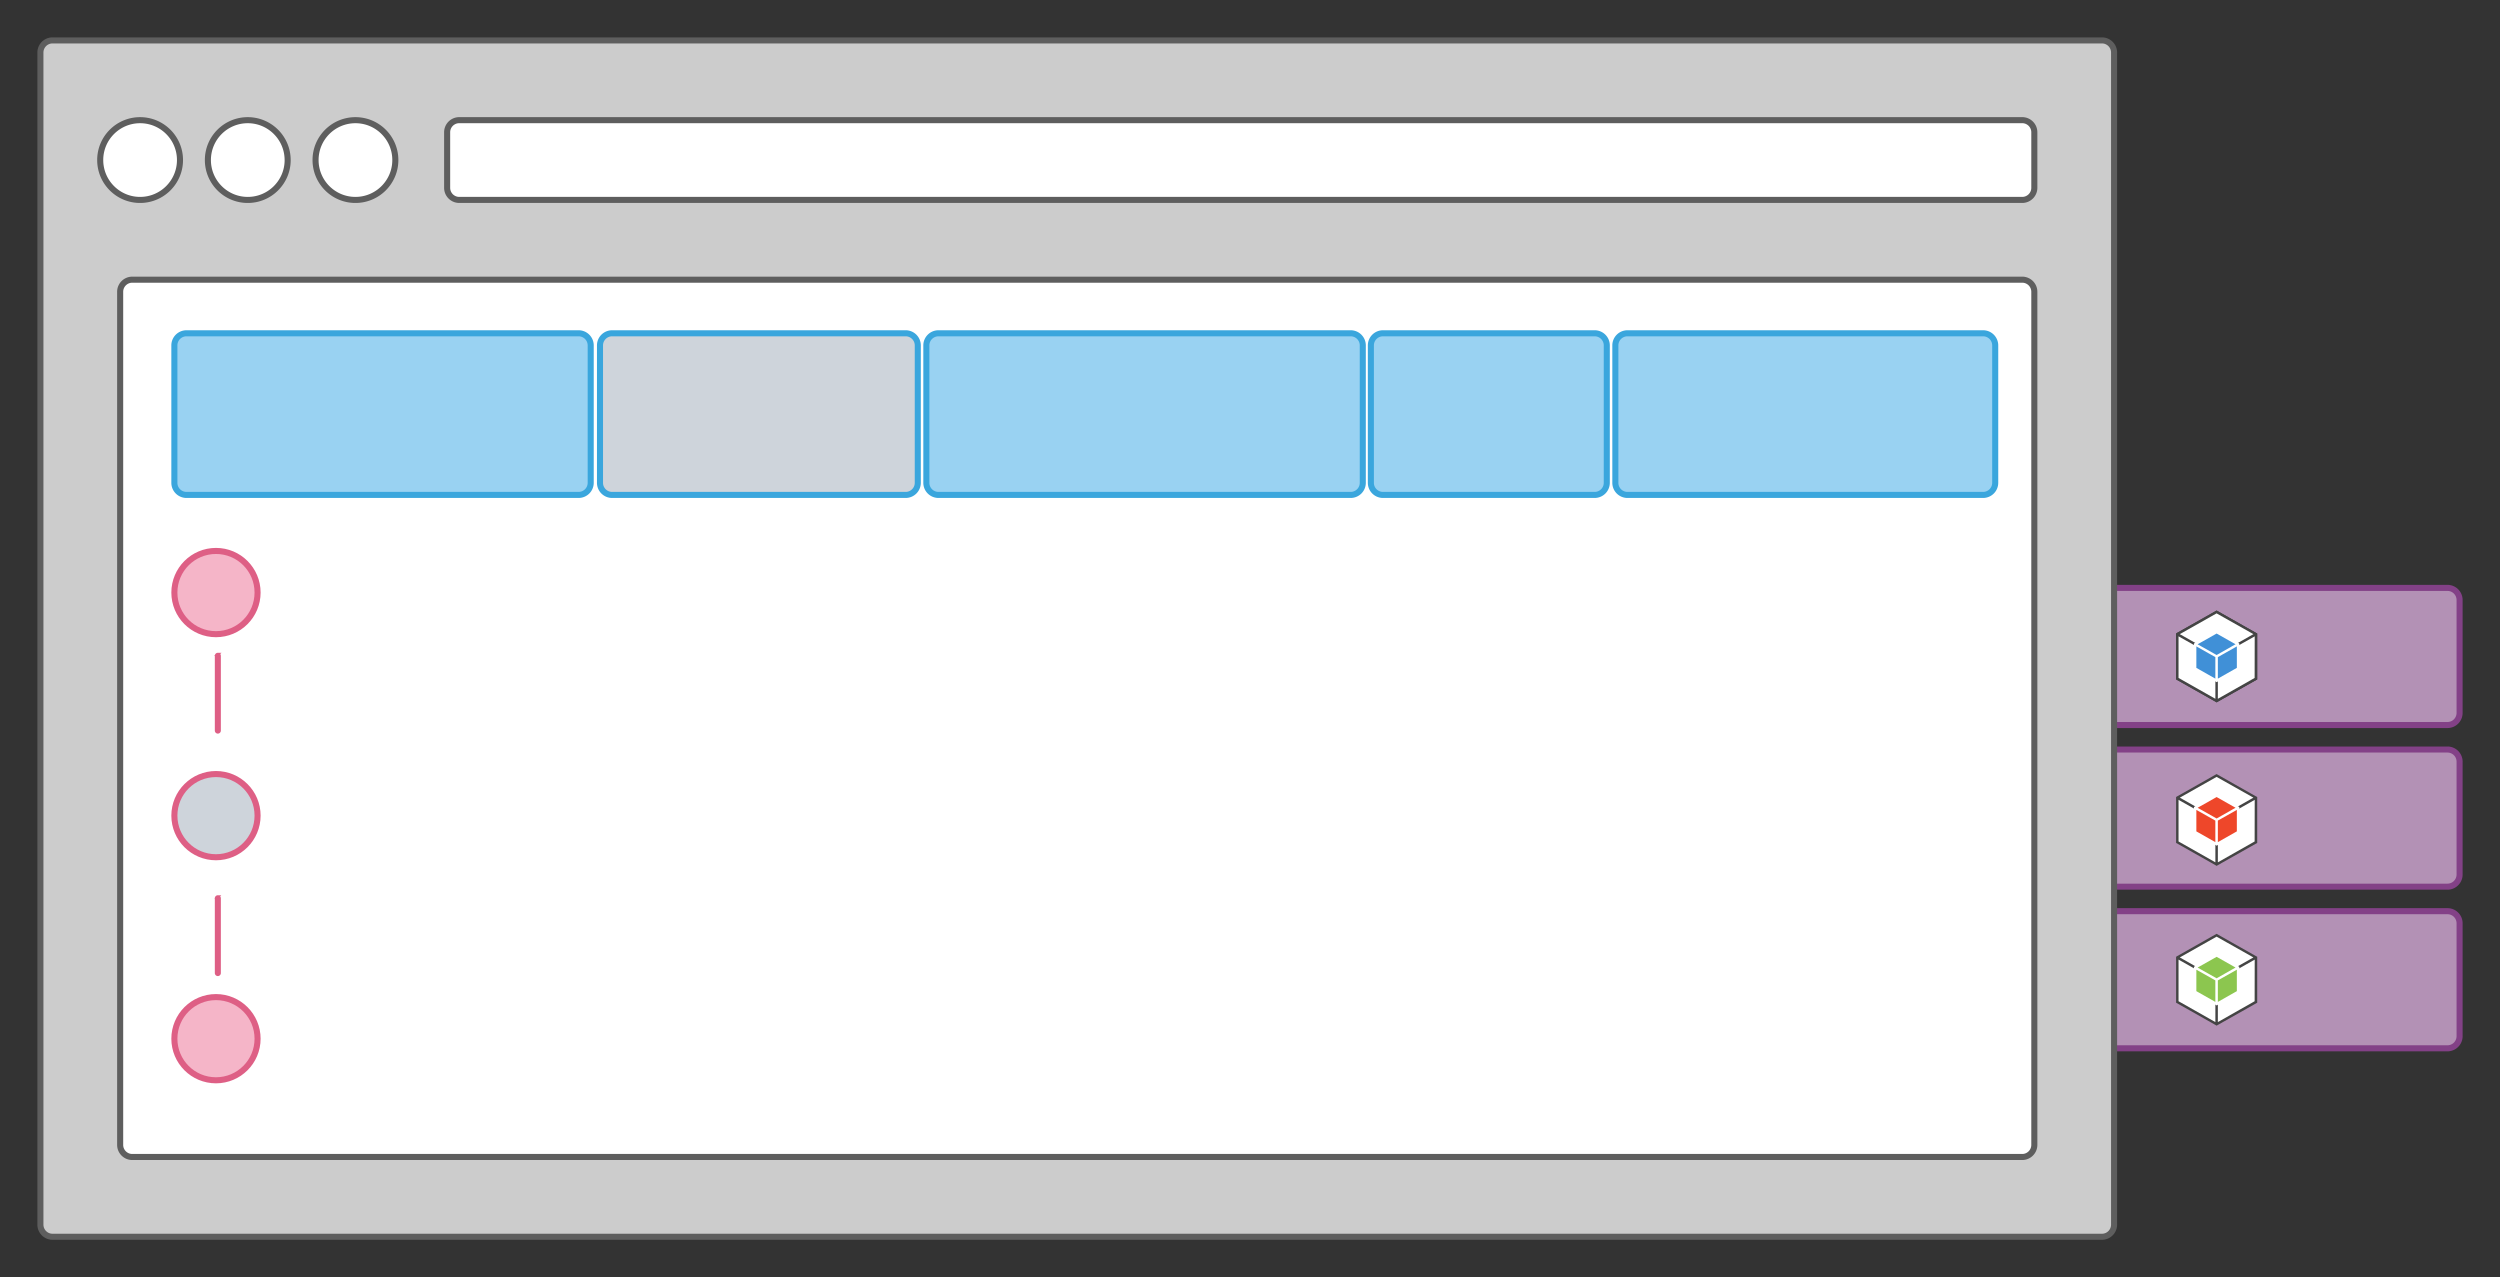
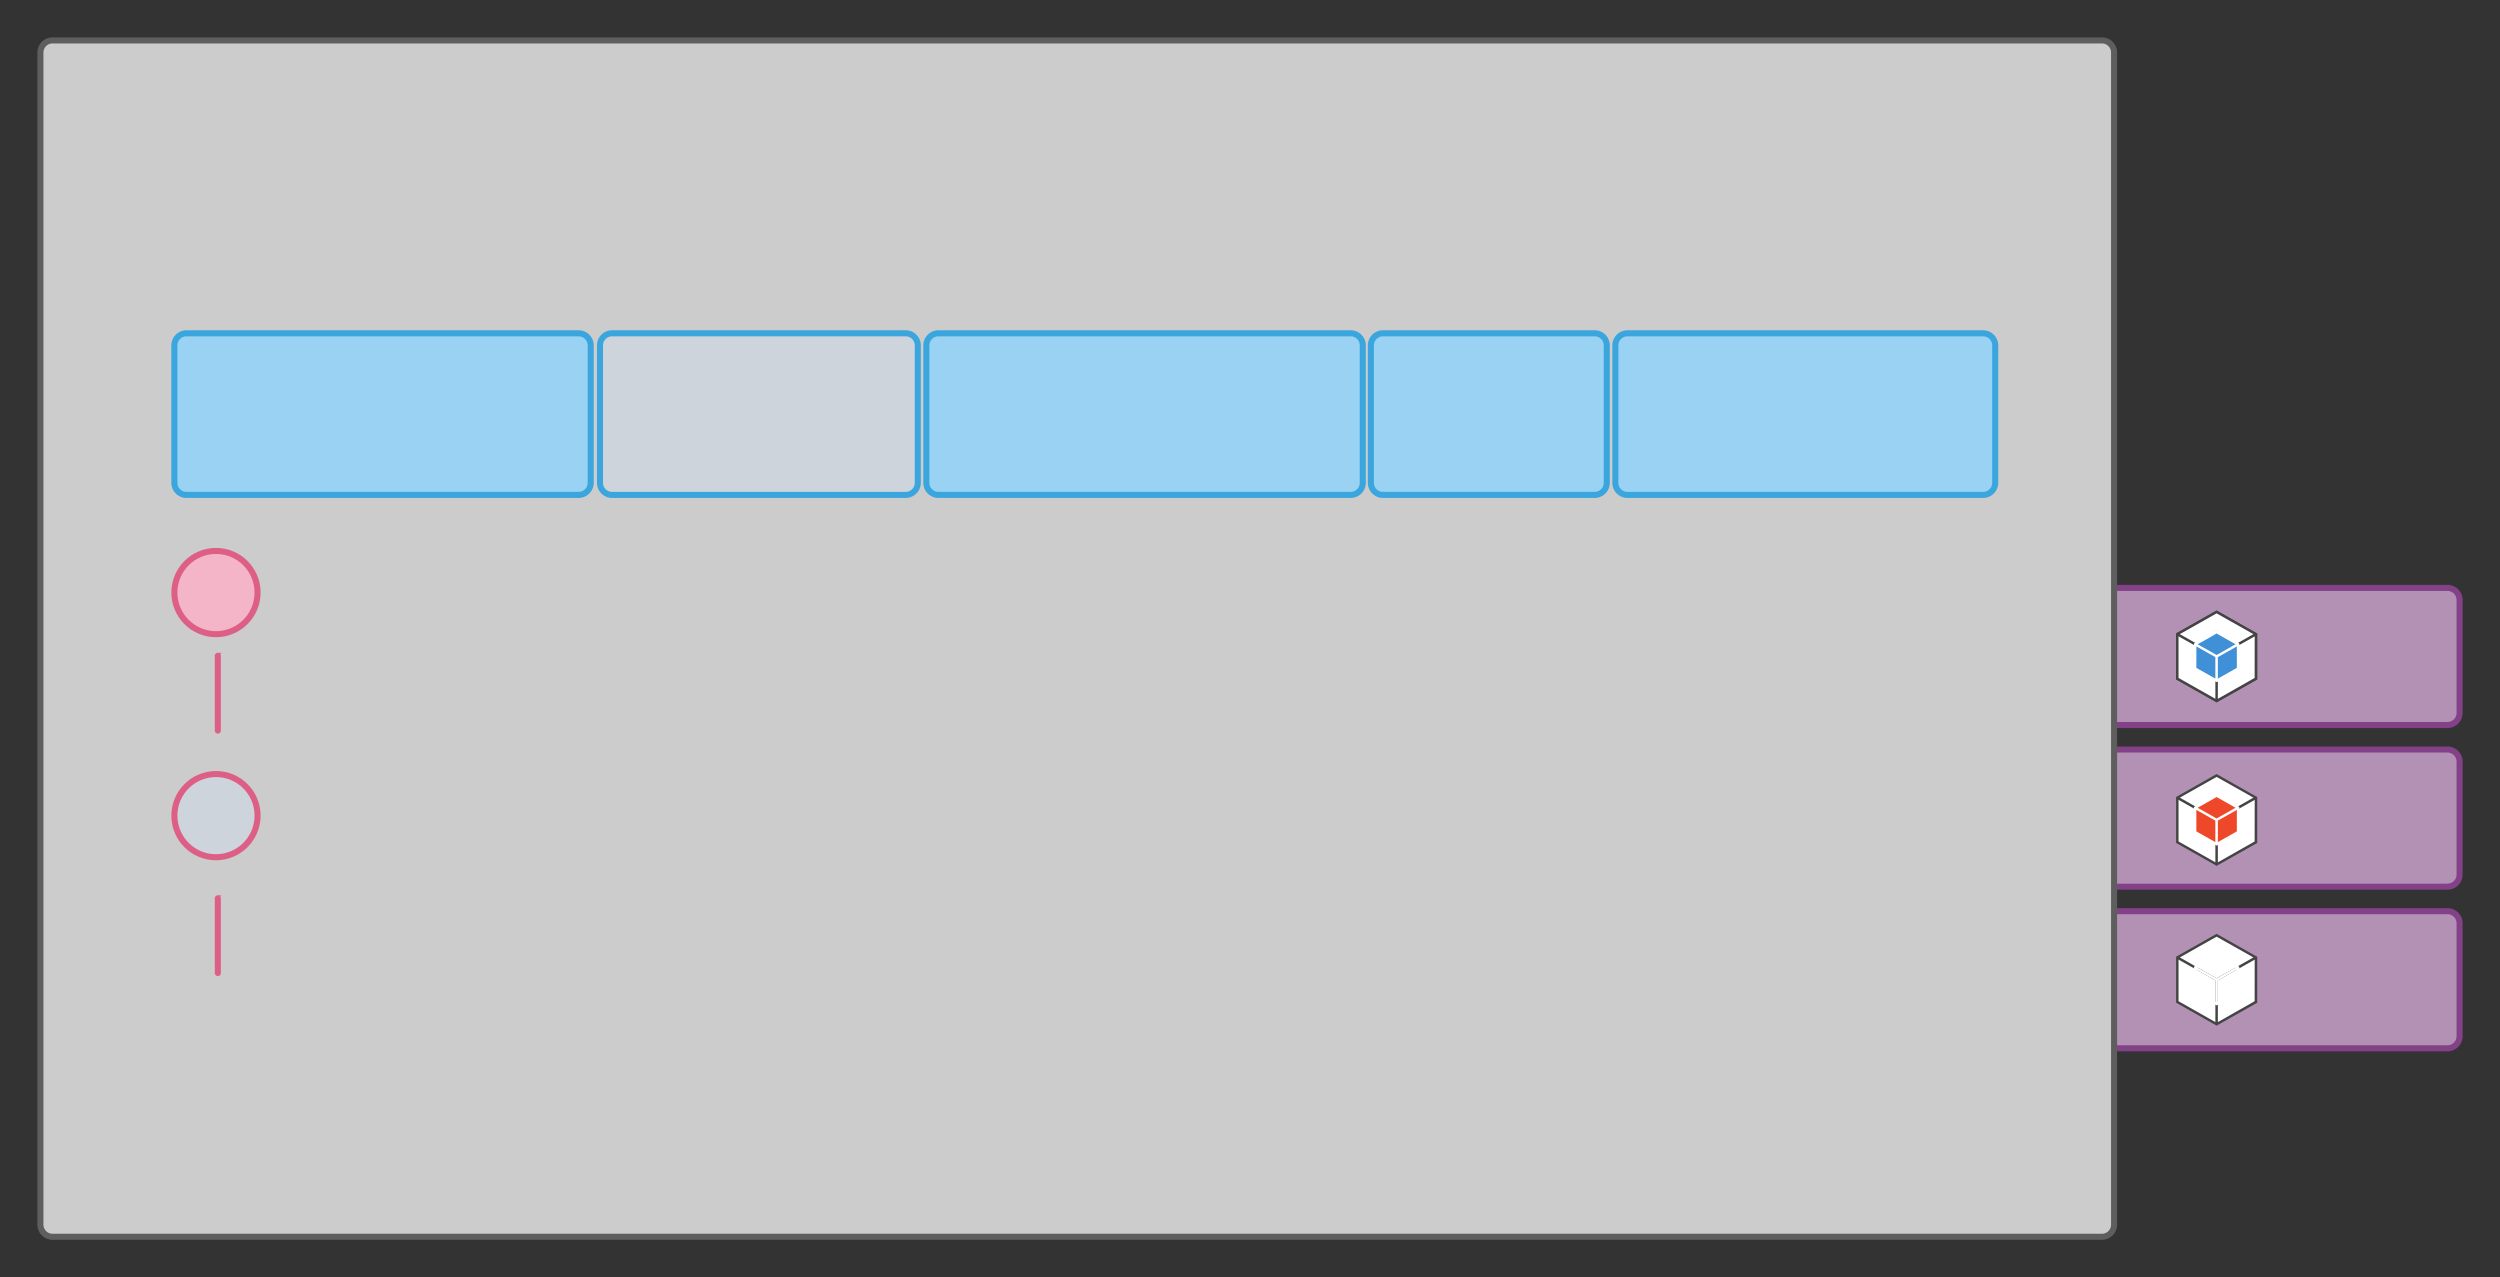
<svg xmlns="http://www.w3.org/2000/svg" xmlns:ns1="lucid" width="1237.3" height="632.1">
  <rect width="100%" height="100%" fill="#333333" stroke="none" />
  <g ns1:page-tab-id="QFm0J8toHWyI">
    <path d="M1006.83 296.96a6 6 0 0 1 6-6h198.47a6 6 0 0 1 6 6v55.87a6 6 0 0 1-6 6h-198.47a6 6 0 0 1-6-6zM1006.83 376.96a6 6 0 0 1 6-6h198.47a6 6 0 0 1 6 6v55.87a6 6 0 0 1-6 6h-198.47a6 6 0 0 1-6-6zM1006.83 456.96a6 6 0 0 1 6-6h198.47a6 6 0 0 1 6 6v55.87a6 6 0 0 1-6 6h-198.47a6 6 0 0 1-6-6z" stroke="#834187" stroke-width="3" fill="#b391b5" />
    <path d="M20 26a6 6 0 0 1 6-6h1014.3a6 6 0 0 1 6 6v580.1a6 6 0 0 1-6 6H26a6 6 0 0 1-6-6z" stroke="#5e5e5e" stroke-width="3" fill="#ccc" />
-     <path d="M89.08 79.2c0 10.9-8.84 19.75-19.74 19.75-10.9 0-19.74-8.84-19.74-19.74 0-10.9 8.84-19.73 19.74-19.73 10.9 0 19.74 8.84 19.74 19.74zM142.37 79.2c0 10.9-8.84 19.75-19.74 19.75-10.9 0-19.74-8.84-19.74-19.74 0-10.9 8.83-19.73 19.73-19.73s19.74 8.84 19.74 19.74zM195.66 79.2c0 10.9-8.84 19.75-19.74 19.75-10.9 0-19.74-8.84-19.74-19.74 0-10.9 8.84-19.73 19.74-19.73 10.9 0 19.74 8.84 19.74 19.74zM221.3 65.47a6 6 0 0 1 6-6h773.53a6 6 0 0 1 6 6v27.48a6 6 0 0 1-6 6H227.3a6 6 0 0 1-6-6zM59.47 144.42a6 6 0 0 1 6-6h935.36a6 6 0 0 1 6 6v422.2a6 6 0 0 1-6 6H65.47a6 6 0 0 1-6-6z" stroke="#5e5e5e" stroke-width="3" fill="#fff" />
    <path d="M127.48 293.27c0 11.37-9.22 20.6-20.6 20.6-11.36 0-20.58-9.23-20.58-20.6 0-11.37 9.22-20.6 20.6-20.6 11.36 0 20.58 9.23 20.58 20.6z" stroke="#de5f85" stroke-width="3" fill="#f5b5c8" />
    <path d="M127.48 403.67c0 11.37-9.22 20.6-20.6 20.6-11.36 0-20.58-9.23-20.58-20.6 0-11.37 9.22-20.58 20.6-20.58 11.36 0 20.58 9.2 20.58 20.57z" stroke="#de5f85" stroke-width="3" fill="#ced4db" />
-     <path d="M127.48 514.08c0 11.37-9.22 20.58-20.6 20.58-11.36 0-20.58-9.2-20.58-20.58 0-11.37 9.22-20.6 20.6-20.6 11.36 0 20.58 9.23 20.58 20.6z" stroke="#de5f85" stroke-width="3" fill="#f5b5c8" />
+     <path d="M127.48 514.08z" stroke="#de5f85" stroke-width="3" fill="#f5b5c8" />
    <path d="M107.8 443.84a.75.75 0 0 1 .76.75v37a.75.75 0 0 1-.75.74.75.75 0 0 1-.74-.75v-37a.75.75 0 0 1 .75-.76zM107.8 323.84a.75.75 0 0 1 .76.75v37a.75.75 0 0 1-.75.74.75.75 0 0 1-.74-.75v-37a.75.75 0 0 1 .75-.76z" stroke="#de5f85" stroke-width="1.5" fill="none" />
    <path d="M86.3 170.95a6 6 0 0 1 6-6h194.05a6 6 0 0 1 6 6v68a6 6 0 0 1-6 6H92.3a6 6 0 0 1-6-6z" stroke="#3aa6dd" stroke-width="3" fill="#99d2f2" />
    <path d="M296.95 170.95a6 6 0 0 1 6-6h145.28a6 6 0 0 1 6 6v68a6 6 0 0 1-6 6H302.95a6 6 0 0 1-6-6z" stroke="#3aa6dd" stroke-width="3" fill="#ced4db" />
    <path d="M458.47 170.95a6 6 0 0 1 6-6h204a6 6 0 0 1 6 6v68a6 6 0 0 1-6 6h-204a6 6 0 0 1-6-6zM678.47 170.95a6 6 0 0 1 6-6h104.76a6 6 0 0 1 6 6v68a6 6 0 0 1-6 6H684.47a6 6 0 0 1-6-6zM799.47 170.95a6 6 0 0 1 6-6h176a6 6 0 0 1 6 6v68a6 6 0 0 1-6 6h-176a6 6 0 0 1-6-6z" stroke="#3aa6dd" stroke-width="3" fill="#99d2f2" />
    <path d="M1097.03 346.93l19.5-11.05v-22.02l-19.5 11v22.07z" fill="#fff" />
    <path d="M1077.58 335.87l19.46 11.04v-22.03l-19.46-11v22zM1116.38 313.86l-19.34-10.94-19.34 10.94 19.34 10.95 19.34-10.94z" fill="#fff" />
    <path d="M1097.04 324.16l18.22-10.3h-.02l-18.2 10.3zM1078.84 313.86l18.2 10.3-18.2-10.3z" fill="#fff" />
    <path d="M1116.46 313.16l-19.43-11-19.44 11-.6.37v22.73l19.47 11 .6.36.6-.36 19.48-11v-22.73zm-.6 22.37l-18.2 10.32V325.2l18.24-10.26zm-19.43 10.32l-18.23-10.32v-20.6l18.23 10.28zm-17.6-32l18.2-10.28 18.23 10.28-18.23 10.32-18.2-10.32z" fill="#444" />
    <path d="M1097.12 336.76l10.47-5.92v-11.82l-10.48 5.9v11.84zM1086.5 330.84l10.46 5.92v-11.83l-10.47-5.9v11.8zM1107.48 318.86l-10.44-5.9-10.44 5.9 10.44 5.92 10.44-5.92z" fill="#4090d7" />
    <path d="M1097.04 324.17l9.4-5.3h-.02l-9.38 5.3zM1087.66 318.86l9.38 5.3-9.38-5.3z" fill="#96bf3d" />
    <path d="M1107.66 318.14l-10.6-5.98-10.65 5.98-.6.36v12.76l10.62 6 .63.36.6-.35 10.64-6V318.5zm-.6 12.4l-9.4 5.33v-10.65l9.4-5.3zm-10.64 5.33l-9.4-5.33v-10.62l9.4 5.3zm-8.75-17.02l9.38-5.3 9.37 5.3-9.37 5.33-9.4-5.3z" fill="#fff" />
    <path d="M1097.03 346.93l19.5-11.05v-22.02l-19.5 11v22.07z" fill="#fff" />
    <path d="M1077.58 335.87l19.46 11.04v-22.03l-19.46-11v22zM1116.38 313.86l-19.34-10.94-19.34 10.94 19.34 10.95 19.34-10.94z" fill="#fff" />
    <path d="M1097.04 324.16l18.22-10.3h-.02l-18.2 10.3zM1078.84 313.86l18.2 10.3-18.2-10.3z" fill="#fff" />
    <path d="M1116.46 313.16l-19.43-11-19.44 11-.6.37v22.73l19.47 11 .6.36.6-.36 19.48-11v-22.73zm-.6 22.37l-18.2 10.32V325.2l18.24-10.26zm-19.43 10.32l-18.23-10.32v-20.6l18.23 10.28zm-17.6-32l18.2-10.28 18.23 10.28-18.23 10.32-18.2-10.32z" fill="#444" />
    <path d="M1097.12 336.76l10.47-5.92v-11.82l-10.48 5.9v11.84zM1086.5 330.84l10.46 5.92v-11.83l-10.47-5.9v11.8zM1107.48 318.86l-10.44-5.9-10.44 5.9 10.44 5.92 10.44-5.92z" fill="#4090d7" />
    <path d="M1097.04 324.17l9.4-5.3h-.02l-9.38 5.3zM1087.66 318.86l9.38 5.3-9.38-5.3z" fill="#96bf3d" />
    <path d="M1107.66 318.14l-10.6-5.98-10.65 5.98-.6.36v12.76l10.62 6 .63.36.6-.35 10.64-6V318.5zm-.6 12.4l-9.4 5.33v-10.65l9.4-5.3zm-10.64 5.33l-9.4-5.33v-10.62l9.4 5.3zm-8.75-17.02l9.38-5.3 9.37 5.3-9.37 5.33-9.4-5.3zM1097.03 427.85l19.5-11.04V394.8l-19.5 11v22.07z" fill="#fff" />
    <path d="M1077.58 416.8l19.46 11.03V405.8l-19.46-11v22zM1116.38 394.8l-19.34-10.95-19.34 10.94 19.34 10.93 19.34-10.94z" fill="#fff" />
    <path d="M1097.04 405.08l18.22-10.3h-.02l-18.2 10.3zM1078.84 394.78l18.2 10.3-18.2-10.3z" fill="#fff" />
    <path d="M1116.46 394.1l-19.43-11-19.44 11-.6.35v22.73l19.47 11 .6.37.6-.37 19.48-11v-22.73zm-.6 22.36l-18.2 10.32v-20.64l18.24-10.28zm-19.43 10.32l-18.23-10.32v-20.6l18.23 10.28zm-17.6-32l18.2-10.28 18.23 10.27-18.23 10.32-18.2-10.33z" fill="#444" />
    <path d="M1097.12 417.7l10.47-5.94v-11.82l-10.48 5.9v11.85zM1086.5 411.76l10.46 5.93v-11.85l-10.47-5.9v11.8zM1107.48 399.78l-10.44-5.9-10.44 5.9 10.44 5.92 10.44-5.92z" fill="#ee472a" />
    <path d="M1097.04 405.1l9.4-5.3-.02-.02-9.38 5.3zM1087.66 399.78l9.38 5.3-9.38-5.3z" fill="#96bf3d" />
    <path d="M1107.66 399.06l-10.6-5.98-10.65 5.98-.6.36v12.76l10.62 6 .63.37.6-.36 10.64-6.02v-12.76zm-.6 12.4l-9.4 5.33v-10.66l9.4-5.3zm-10.64 5.33l-9.4-5.33v-10.62l9.4 5.3zm-8.75-17.02l9.38-5.3 9.37 5.3-9.37 5.32-9.4-5.3zM1097.03 506.93l19.5-11.05v-22.02l-19.5 11v22.07z" fill="#fff" />
    <path d="M1077.58 495.87l19.46 11.04v-22.03l-19.46-11v22zM1116.38 473.86l-19.34-10.94-19.34 10.94 19.34 10.95 19.34-10.94z" fill="#fff" />
    <path d="M1097.04 484.16l18.22-10.3h-.02l-18.2 10.3zM1078.84 473.86l18.2 10.3-18.2-10.3z" fill="#fff" />
    <path d="M1116.46 473.16l-19.43-11-19.44 11-.6.37v22.73l19.47 11 .6.36.6-.36 19.48-11v-22.73zm-.6 22.37l-18.2 10.32V485.2l18.24-10.26zm-19.43 10.32l-18.23-10.32v-20.6l18.23 10.28zm-17.6-32l18.2-10.28 18.23 10.28-18.23 10.32-18.2-10.32z" fill="#444" />
-     <path d="M1097.12 496.76l10.47-5.92v-11.82l-10.48 5.9v11.84zM1086.5 490.84l10.46 5.92v-11.83l-10.47-5.9v11.8zM1107.48 478.85l-10.44-5.9-10.44 5.9 10.44 5.92 10.44-5.92z" fill="#8cc64f" />
    <path d="M1097.04 484.17l9.4-5.3h-.02l-9.38 5.3zM1087.66 478.86l9.38 5.3-9.38-5.3z" fill="#96bf3d" />
    <path d="M1107.66 478.14l-10.6-5.98-10.65 5.98-.6.36v12.76l10.62 6 .63.36.6-.35 10.64-6V478.5zm-.6 12.4l-9.4 5.33v-10.65l9.4-5.3zm-10.64 5.33l-9.4-5.33v-10.62l9.4 5.3zm-8.75-17.02l9.38-5.3 9.37 5.3-9.37 5.33-9.4-5.3z" fill="#fff" />
  </g>
</svg>